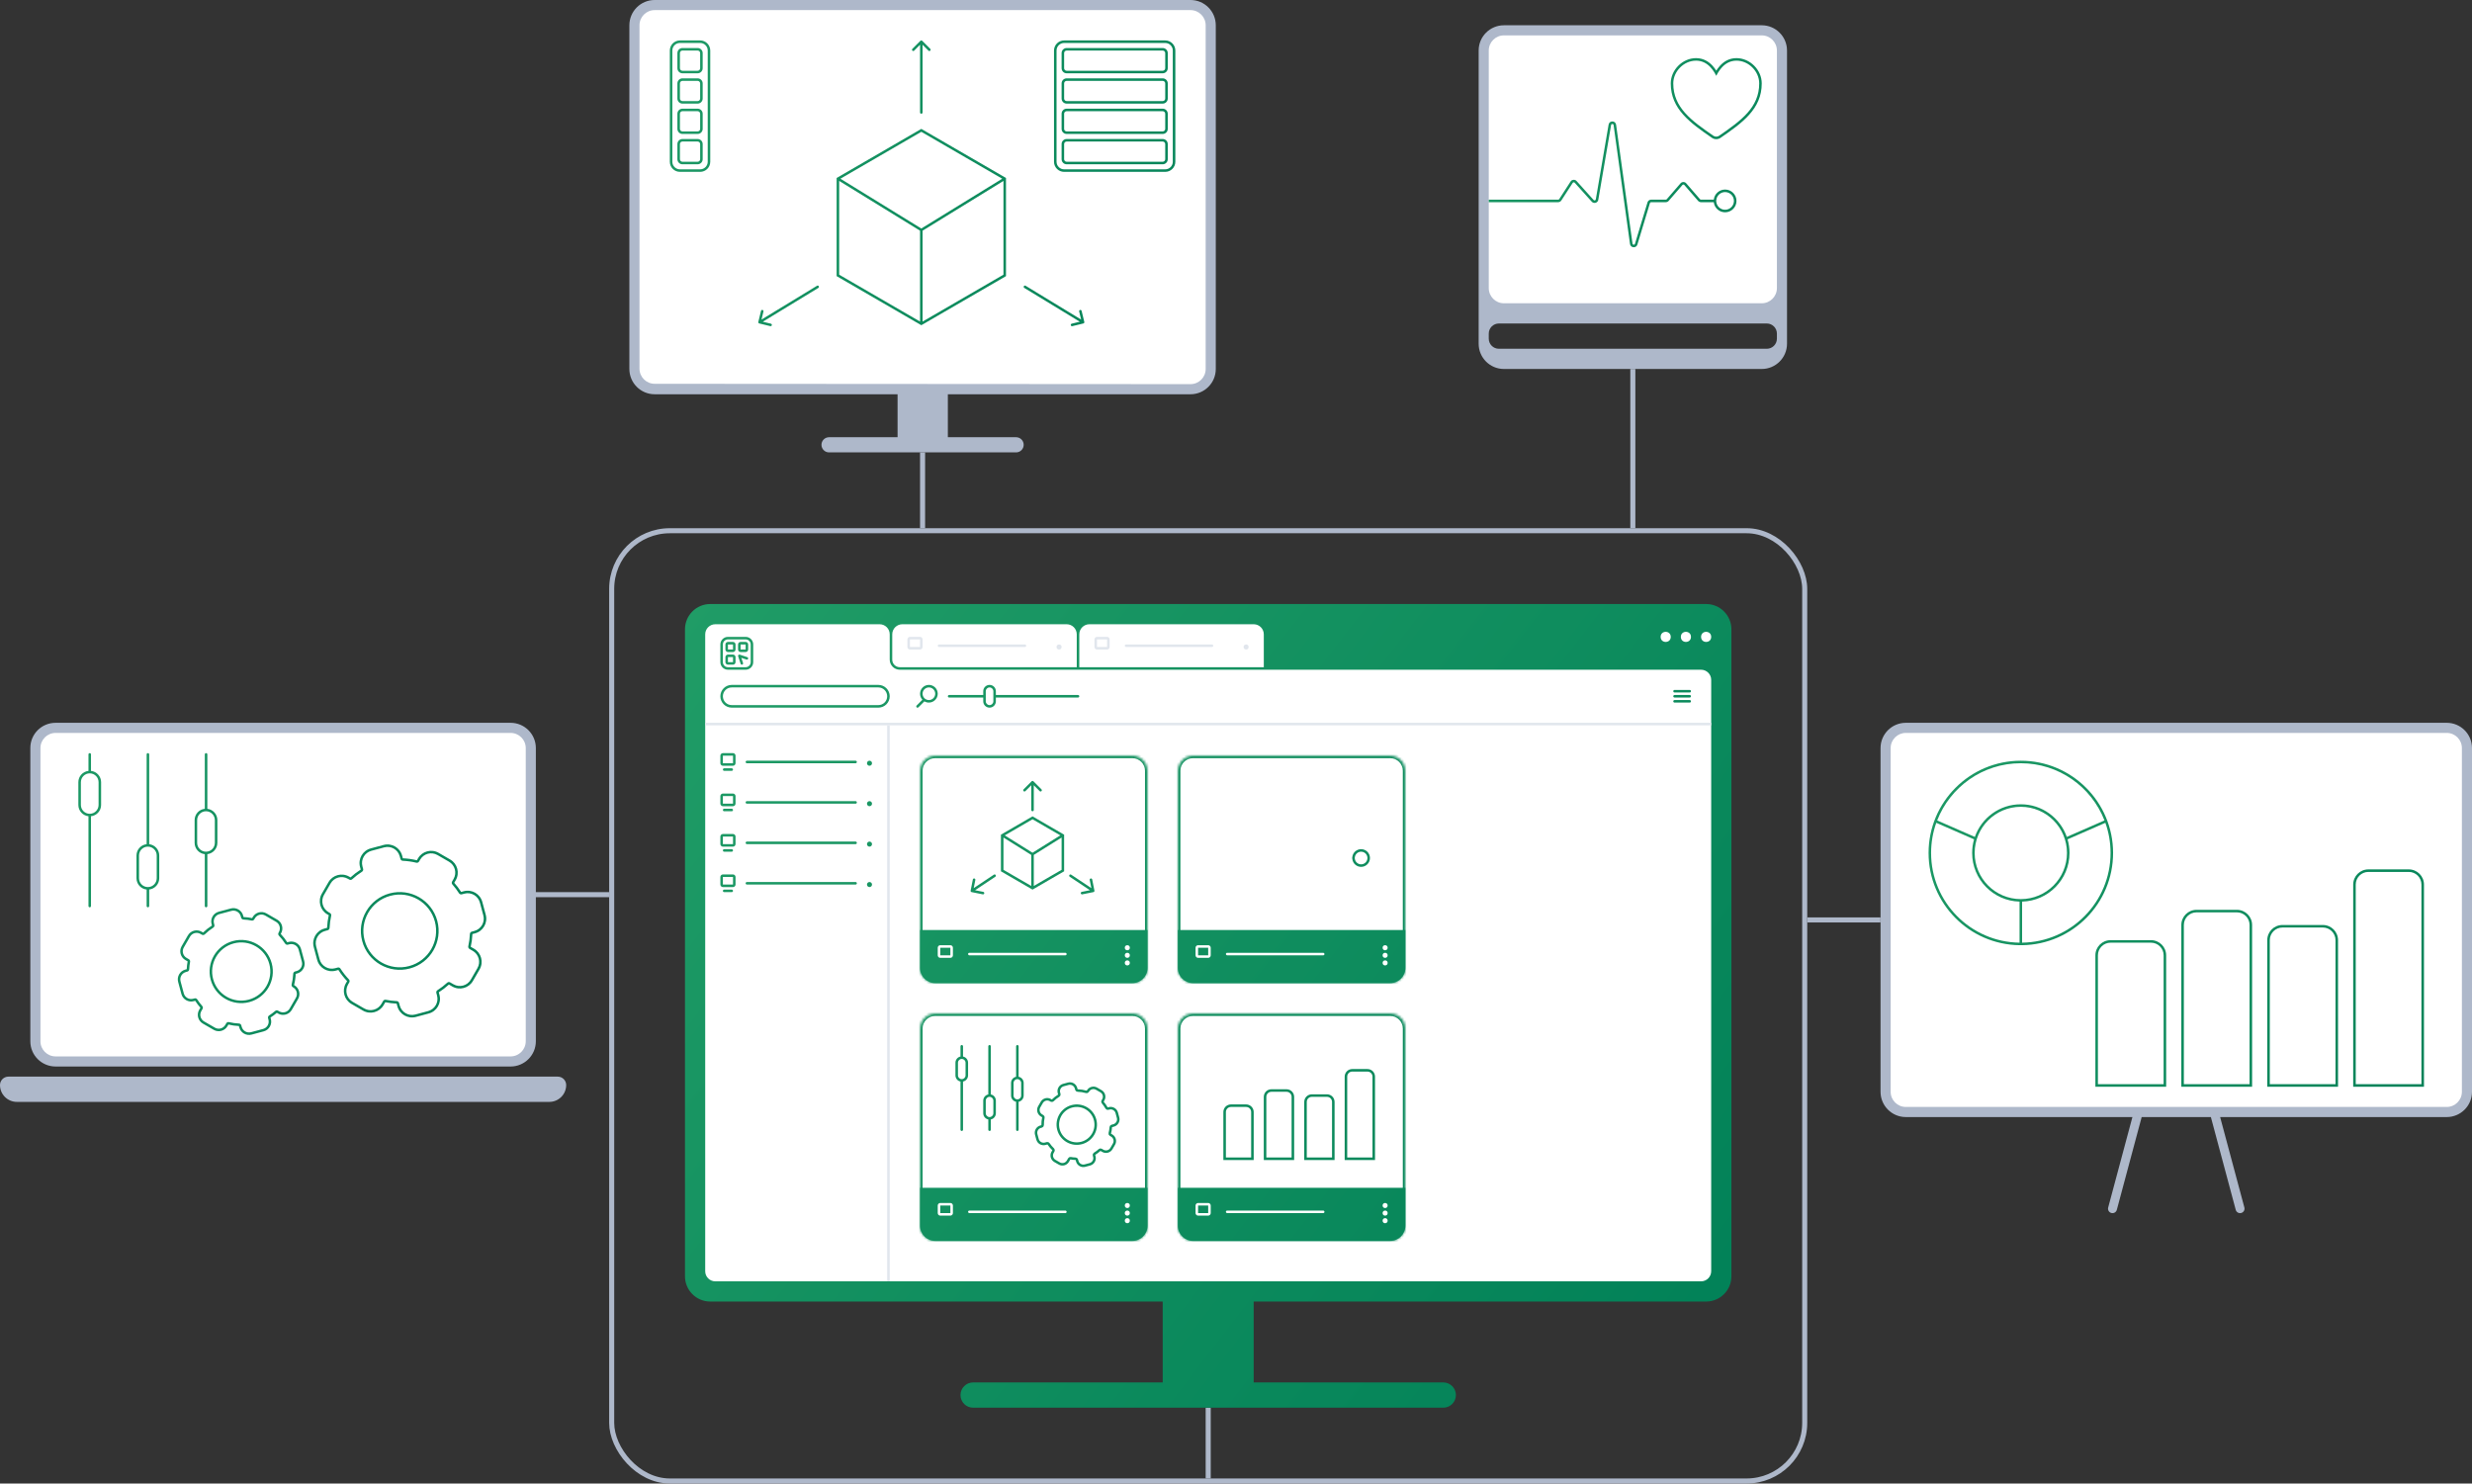
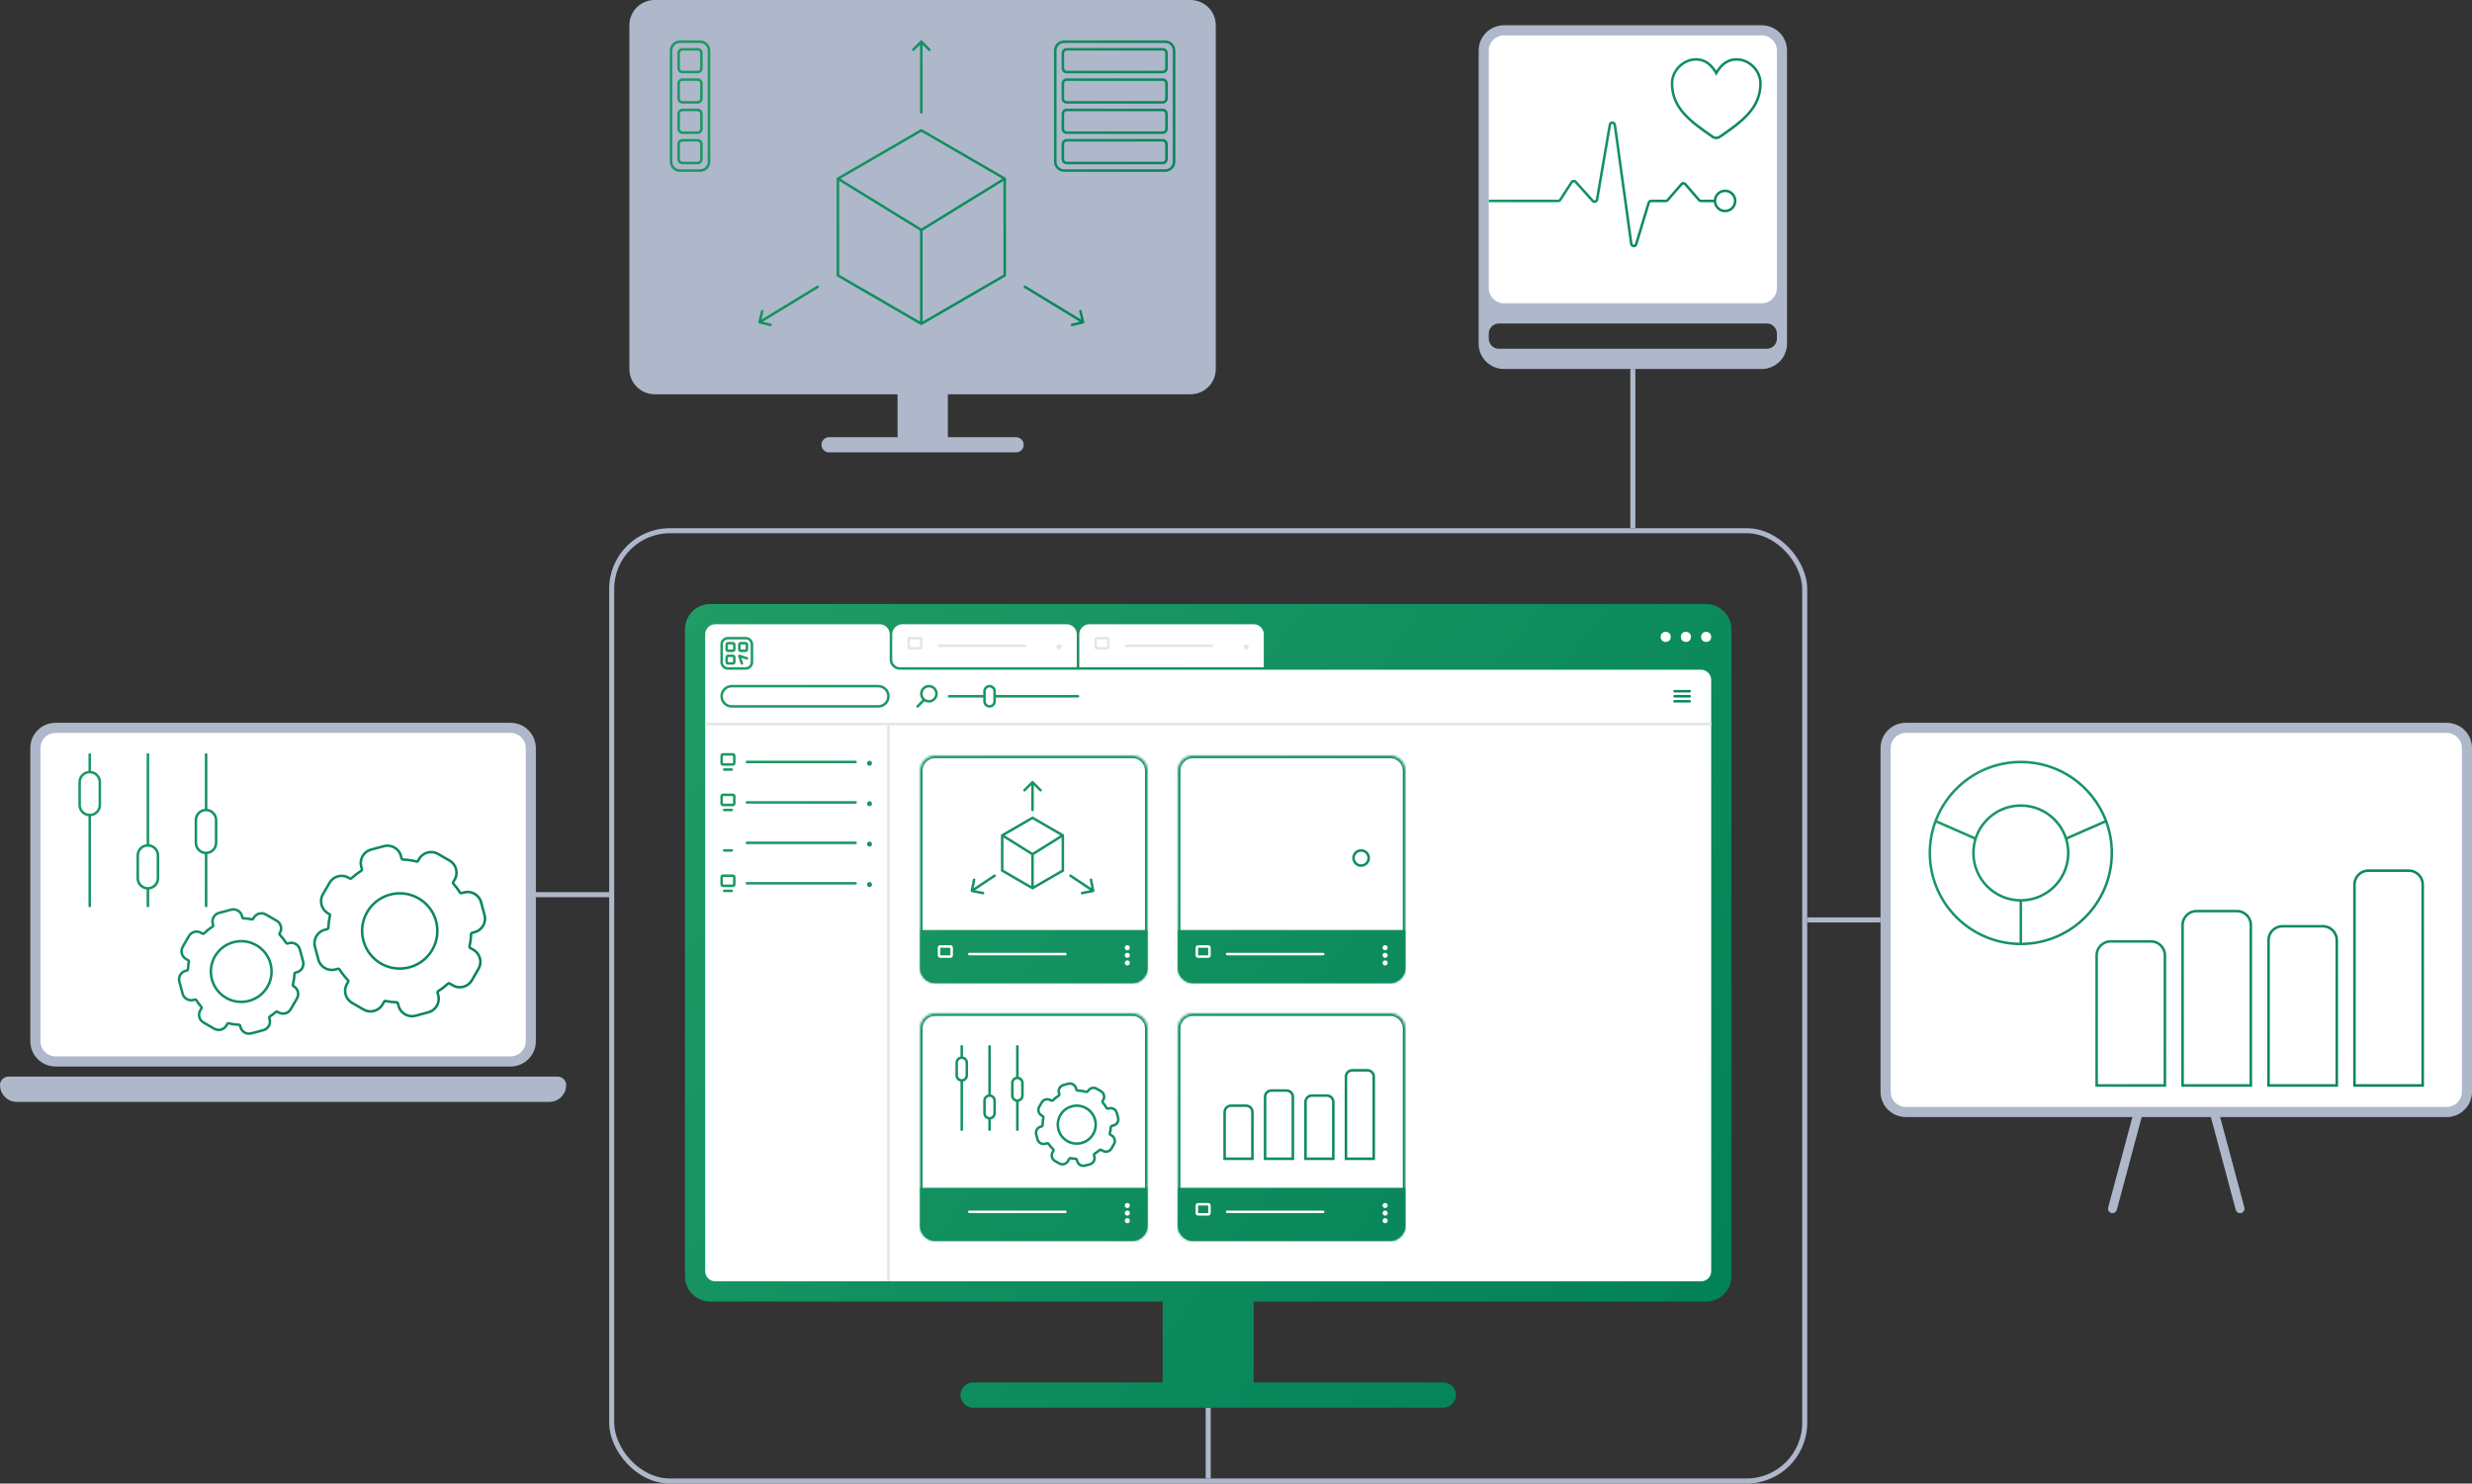
<svg xmlns="http://www.w3.org/2000/svg" width="978" height="587" viewBox="0 0 978 587" fill="none">
  <rect x="0" y="0" width="978" height="587" fill="#333333" stroke="none" />
  <path d="M478 557V585" stroke="#AEB8CA" stroke-width="2" />
  <path d="M271 249C271 243.477 275.477 239 281 239L675 239C680.523 239 685 243.477 685 249V505C685 510.523 680.523 515 675 515H496V547H571C573.761 547 576 549.239 576 552C576 554.761 573.761 557 571 557H385C382.239 557 380 554.761 380 552C380 549.239 382.239 547 385 547H460V515H281C275.477 515 271 510.523 271 505V249Z" fill="url(#paint0_linear_229_721)" />
  <path d="M353 251C353 248.791 354.791 247 357 247H422C424.209 247 426 248.791 426 251V264H356C354.343 264 353 262.657 353 261V251Z" fill="white" />
  <rect x="371" y="255" width="35" height="1" rx="0.5" fill="#E1E6ED" />
  <path d="M364 252.5C364.276 252.5 364.5 252.724 364.5 253V256C364.5 256.276 364.276 256.5 364 256.5H360C359.724 256.5 359.5 256.276 359.5 256V253C359.5 252.724 359.724 252.5 360 252.5H364Z" stroke="#E1E6ED" />
  <circle cx="419" cy="256" r="1" fill="#E1E6ED" />
  <path d="M427 251C427 248.791 428.791 247 431 247H496C498.209 247 500 248.791 500 251V264H427V251Z" fill="white" />
  <rect x="445" y="255" width="35" height="1" rx="0.5" fill="#E1E6ED" />
  <path d="M438 252.5C438.276 252.5 438.5 252.724 438.5 253V256C438.5 256.276 438.276 256.5 438 256.5H434C433.724 256.5 433.5 256.276 433.5 256V253C433.5 252.724 433.724 252.5 434 252.5H438Z" stroke="#E1E6ED" />
  <circle cx="493" cy="256" r="1" fill="#E1E6ED" />
  <path fill-rule="evenodd" clip-rule="evenodd" d="M283 247C280.791 247 279 248.791 279 251V503C279 505.209 280.791 507 283 507H673C675.209 507 677 505.209 677 503V269C677 266.791 675.209 265 673 265H356C353.791 265 352 263.209 352 261V251C352 248.791 350.209 247 348 247H283Z" fill="white" />
  <circle cx="675" cy="252" r="2" fill="white" />
  <circle cx="667" cy="252" r="2" fill="white" />
  <circle cx="659" cy="252" r="2" fill="white" />
  <path d="M279 286.5H677" stroke="#E1E6ED" />
  <path d="M351.5 287L351.5 507" stroke="#E1E6ED" />
  <rect x="242" y="210" width="472" height="376" rx="23" stroke="#AEB8CA" stroke-width="2" />
  <path d="M744 364L715 364" stroke="#AEB8CA" stroke-width="2" />
  <path d="M241 354H210" stroke="#AEB8CA" stroke-width="2" />
  <path d="M646 146L646 209" stroke="#AEB8CA" stroke-width="2" />
-   <path d="M365 179V209" stroke="#AEB8CA" stroke-width="2" />
  <path d="M22 286C16.477 286 12 290.432 12 295.955C12 318.783 12 375.721 12 412.022C12 417.545 16.477 422 22 422H202C207.523 422 212 417.523 212 412V296C212 290.477 207.523 286 202 286L22 286Z" fill="#AEB8CA" />
  <path d="M3.333 426C1.492 426 0 427.492 0 429.333C0 433.015 2.985 436 6.667 436H217.333C221.015 436 224 433.015 224 429.333C224 427.492 222.508 426 220.667 426H3.333Z" fill="#AEB8CA" />
  <path fill-rule="evenodd" clip-rule="evenodd" d="M22 290.001C18.686 290.001 16 292.687 16 296.001L16 412.001C16 415.314 18.686 418.001 22 418.001H202C205.314 418.001 208 415.314 208 412.001V296.001C208 292.687 205.314 290.001 202 290.001L22 290.001Z" fill="white" />
  <path fill-rule="evenodd" clip-rule="evenodd" d="M36 298.5C36 298.224 35.776 298 35.5 298C35.224 298 35 298.224 35 298.5V305.027C32.75 305.276 31 307.184 31 309.5V318.5C31 320.816 32.75 322.724 35 322.973V358.5C35 358.776 35.224 359 35.5 359C35.776 359 36 358.776 36 358.5V322.973C38.25 322.724 40 320.816 40 318.5V309.5C40 307.184 38.25 305.276 36 305.027V298.5ZM32 309.5C32 307.567 33.567 306 35.5 306C37.433 306 39 307.567 39 309.5V318.5C39 320.433 37.433 322 35.5 322C33.567 322 32 320.433 32 318.5V309.5Z" fill="url(#paint1_linear_229_721)" />
  <path fill-rule="evenodd" clip-rule="evenodd" d="M59.018 298.5C59.018 298.224 58.794 298 58.518 298C58.241 298 58.018 298.224 58.018 298.5V334.026C55.759 334.266 54 336.178 54 338.5V347.5C54 349.822 55.759 351.734 58.018 351.974V358.5C58.018 358.776 58.241 359 58.518 359C58.794 359 59.018 358.776 59.018 358.5V351.971C61.259 351.714 63 349.81 63 347.5V338.5C63 336.19 61.259 334.286 59.018 334.029V298.5ZM55 338.5C55 336.567 56.567 335 58.5 335C60.433 335 62 336.567 62 338.5V347.5C62 349.433 60.433 351 58.5 351C56.567 351 55 349.433 55 347.5V338.5Z" fill="url(#paint2_linear_229_721)" />
  <path fill-rule="evenodd" clip-rule="evenodd" d="M81.535 298C81.811 298 82.035 298.224 82.035 298.5V320.031C84.268 320.296 86 322.196 86 324.5V333.5C86 335.804 84.268 337.704 82.035 337.969V358.5C82.035 358.776 81.811 359 81.535 359C81.259 359 81.035 358.776 81.035 358.5V337.976C78.768 337.744 77 335.828 77 333.5V324.5C77 322.172 78.768 320.256 81.035 320.024V298.5C81.035 298.224 81.259 298 81.535 298ZM81.5 321C79.567 321 78 322.567 78 324.5V333.5C78 335.433 79.567 337 81.5 337C83.433 337 85 335.433 85 333.5V324.5C85 322.567 83.433 321 81.5 321Z" fill="url(#paint3_linear_229_721)" />
  <path fill-rule="evenodd" clip-rule="evenodd" d="M173.014 364.375C175.213 372.583 170.342 381.02 162.134 383.219C153.926 385.418 145.49 380.547 143.29 372.339C141.091 364.131 145.962 355.695 154.17 353.495C162.378 351.296 170.815 356.167 173.014 364.375ZM172.048 364.634C174.104 372.308 169.55 380.197 161.876 382.253C154.201 384.309 146.313 379.755 144.256 372.081C142.2 364.406 146.754 356.518 154.429 354.461C162.103 352.405 169.992 356.959 172.048 364.634Z" fill="url(#paint4_linear_229_721)" />
  <path fill-rule="evenodd" clip-rule="evenodd" d="M129.512 361.807C126.643 360.15 125.659 356.48 127.316 353.61L129.948 349.052C131.605 346.183 135.274 345.199 138.144 346.856L138.681 347.166C139.92 346.026 141.266 344.989 142.709 344.072L142.432 343.037C141.574 339.836 143.473 336.546 146.674 335.688L151.758 334.326C154.959 333.468 158.249 335.368 159.107 338.569L159.384 339.604C161.272 339.684 163.131 339.951 164.936 340.391L165.364 339.65C167.021 336.781 170.69 335.797 173.56 337.454L178.118 340.086C180.988 341.743 181.971 345.412 180.314 348.282L179.722 349.307C180.714 350.428 181.623 351.633 182.437 352.914L183.472 352.637C186.673 351.779 189.963 353.678 190.821 356.879L192.183 361.963C193.041 365.164 191.141 368.454 187.94 369.311L186.905 369.589C186.833 371.297 186.607 372.981 186.239 374.624L187.553 375.382C190.423 377.039 191.406 380.709 189.749 383.579L187.118 388.137C185.461 391.006 181.791 391.99 178.921 390.333L177.599 389.57C176.367 390.701 175.029 391.731 173.596 392.642L173.873 393.677C174.731 396.878 172.831 400.168 169.63 401.026L164.546 402.388C161.346 403.246 158.056 401.346 157.198 398.145L156.921 397.11C155.404 397.046 153.906 396.861 152.439 396.563L151.788 397.691C150.131 400.561 146.462 401.544 143.592 399.887L139.034 397.256C136.164 395.599 135.181 391.929 136.838 389.059L137.325 388.216C136.041 386.872 134.88 385.395 133.867 383.8L132.832 384.078C129.631 384.935 126.341 383.036 125.483 379.835L124.121 374.751C123.263 371.551 125.163 368.26 128.364 367.403L129.399 367.125C129.471 365.428 129.694 363.754 130.058 362.121L129.512 361.807ZM143.675 343.813C143.788 344.235 143.614 344.681 143.245 344.916C141.853 345.801 140.554 346.802 139.358 347.902C139.037 348.198 138.56 348.251 138.181 348.032L137.644 347.722C135.253 346.341 132.195 347.161 130.814 349.552L128.182 354.11C126.802 356.502 127.621 359.56 130.012 360.94L130.558 361.255C130.936 361.474 131.129 361.913 131.034 362.339C130.683 363.915 130.467 365.53 130.398 367.168C130.379 367.604 130.079 367.978 129.658 368.091L128.622 368.369C125.955 369.083 124.372 371.825 125.087 374.492L126.449 379.576C127.164 382.244 129.905 383.827 132.573 383.112L133.608 382.834C134.03 382.721 134.476 382.895 134.711 383.264C135.689 384.803 136.809 386.228 138.048 387.525C138.355 387.846 138.413 388.331 138.191 388.716L137.704 389.559C136.323 391.951 137.142 395.009 139.534 396.39L144.092 399.021C146.483 400.402 149.541 399.583 150.922 397.191L151.573 396.063C151.788 395.69 152.217 395.497 152.639 395.583C154.054 395.871 155.5 396.049 156.963 396.111C157.4 396.13 157.773 396.43 157.887 396.852L158.164 397.887C158.879 400.554 161.62 402.137 164.288 401.422L169.371 400.06C172.039 399.345 173.622 396.604 172.907 393.936L172.63 392.901C172.517 392.479 172.69 392.033 173.059 391.798C174.443 390.919 175.734 389.925 176.923 388.833C177.245 388.537 177.721 388.485 178.099 388.703L179.421 389.467C181.813 390.848 184.871 390.028 186.252 387.637L188.883 383.079C190.264 380.687 189.444 377.629 187.053 376.249L185.739 375.49C185.36 375.271 185.168 374.832 185.263 374.405C185.618 372.82 185.836 371.195 185.906 369.546C185.925 369.11 186.224 368.736 186.646 368.623L187.681 368.346C190.349 367.631 191.932 364.889 191.217 362.222L189.855 357.138C189.14 354.471 186.398 352.888 183.731 353.602L182.696 353.88C182.274 353.993 181.828 353.819 181.593 353.45C180.808 352.214 179.93 351.052 178.973 349.97C178.688 349.648 178.641 349.179 178.856 348.807L179.448 347.782C180.829 345.391 180.01 342.333 177.618 340.952L173.06 338.32C170.669 336.94 167.611 337.759 166.23 340.15L165.802 340.891C165.58 341.276 165.131 341.468 164.7 341.363C162.957 340.938 161.163 340.681 159.341 340.603C158.905 340.584 158.531 340.285 158.418 339.863L158.141 338.828C157.426 336.16 154.684 334.577 152.017 335.292L146.933 336.654C144.266 337.369 142.683 340.111 143.398 342.778L143.675 343.813Z" fill="url(#paint5_linear_229_721)" />
  <path fill-rule="evenodd" clip-rule="evenodd" d="M98.673 396.5C105.346 394.712 109.306 387.853 107.518 381.18C105.73 374.507 98.871 370.547 92.198 372.335C85.525 374.123 81.565 380.982 83.353 387.655C85.141 394.328 92 398.288 98.673 396.5ZM98.414 395.534C104.553 393.889 108.197 387.579 106.552 381.439C104.907 375.299 98.596 371.656 92.457 373.301C86.317 374.946 82.674 381.257 84.319 387.396C85.964 393.536 92.274 397.179 98.414 395.534Z" fill="url(#paint6_linear_229_721)" />
  <path fill-rule="evenodd" clip-rule="evenodd" d="M111.18 369.352L111.072 369.54C112.028 370.544 112.893 371.646 113.649 372.835L114.213 372.684C116.347 372.112 118.541 373.379 119.112 375.513L120.393 380.291C120.965 382.425 119.698 384.619 117.564 385.19L117 385.341C116.936 386.847 116.714 388.328 116.346 389.763L116.465 389.832C118.379 390.936 119.034 393.383 117.93 395.296L115.456 399.58C114.351 401.493 111.905 402.149 109.992 401.044L109.521 400.772C108.738 401.448 107.902 402.07 107.018 402.632L107.169 403.196C107.74 405.33 106.474 407.523 104.34 408.095L99.561 409.376C97.428 409.947 95.234 408.681 94.662 406.547L94.511 405.983C93.103 405.923 91.717 405.724 90.369 405.398L90.005 406.029C88.9 407.942 86.454 408.598 84.541 407.493L80.256 405.02C78.343 403.915 77.688 401.469 78.792 399.555L79.273 398.723C78.523 397.877 77.836 396.968 77.222 396L76.657 396.152C74.523 396.723 72.329 395.457 71.758 393.323L70.477 388.544C69.905 386.41 71.172 384.217 73.306 383.645L73.871 383.494C73.915 382.447 74.036 381.413 74.229 380.397L73.315 379.869C71.402 378.764 70.746 376.318 71.851 374.405L74.324 370.12C75.429 368.207 77.875 367.552 79.788 368.656L80.351 368.981C81.41 367.945 82.581 367.012 83.853 366.204L83.701 365.639C83.129 363.505 84.396 361.312 86.53 360.74L91.308 359.46C93.442 358.888 95.636 360.154 96.207 362.288L96.359 362.853C97.504 362.902 98.635 363.042 99.743 363.268L99.968 362.879C101.072 360.965 103.518 360.31 105.432 361.414L109.716 363.888C111.629 364.993 112.285 367.439 111.18 369.352ZM84.819 365.945C84.932 366.367 84.758 366.814 84.389 367.048C83.177 367.818 82.06 368.708 81.051 369.696C80.73 370.01 80.24 370.072 79.851 369.847L79.288 369.522C77.854 368.694 76.019 369.185 75.19 370.62L72.717 374.905C71.888 376.34 72.38 378.175 73.815 379.003L74.729 379.531C75.098 379.744 75.291 380.166 75.212 380.584C75.027 381.552 74.912 382.539 74.87 383.536C74.851 383.973 74.551 384.347 74.129 384.46L73.564 384.611C71.964 385.04 71.014 386.685 71.443 388.286L72.724 393.064C73.152 394.665 74.797 395.614 76.398 395.186L76.963 395.034C77.385 394.921 77.831 395.095 78.066 395.464C78.652 396.386 79.306 397.253 80.021 398.059C80.307 398.381 80.354 398.85 80.139 399.223L79.658 400.055C78.83 401.49 79.321 403.325 80.756 404.154L85.041 406.627C86.476 407.456 88.31 406.964 89.139 405.529L89.503 404.898C89.725 404.514 90.174 404.321 90.605 404.426C91.89 404.737 93.212 404.926 94.554 404.984C94.99 405.002 95.364 405.302 95.477 405.724L95.628 406.288C96.057 407.889 97.702 408.838 99.303 408.41L104.081 407.129C105.682 406.7 106.632 405.055 106.203 403.455L106.052 402.891C105.939 402.469 106.112 402.022 106.481 401.788C107.324 401.252 108.121 400.659 108.867 400.015C109.19 399.737 109.652 399.694 110.021 399.906L110.492 400.178C111.927 401.007 113.761 400.515 114.59 399.08L117.063 394.796C117.892 393.361 117.4 391.526 115.965 390.698L115.846 390.629C115.457 390.404 115.266 389.949 115.377 389.514C115.728 388.146 115.94 386.734 116.001 385.299C116.02 384.862 116.32 384.489 116.742 384.376L117.306 384.224C118.906 383.796 119.856 382.151 119.427 380.55L118.146 375.771C117.718 374.171 116.073 373.221 114.472 373.65L113.908 373.801C113.486 373.914 113.04 373.74 112.805 373.372C112.085 372.238 111.26 371.187 110.348 370.23C110.042 369.909 109.984 369.425 110.206 369.04L110.314 368.852C111.143 367.417 110.651 365.583 109.216 364.754L104.932 362.28C103.497 361.452 101.662 361.944 100.833 363.379L100.609 363.768C100.393 364.141 99.964 364.334 99.542 364.248C98.486 364.032 97.408 363.898 96.316 363.852C95.88 363.833 95.506 363.534 95.393 363.112L95.242 362.547C94.813 360.947 93.168 359.997 91.567 360.426L86.788 361.706C85.188 362.135 84.238 363.78 84.667 365.381L84.819 365.945Z" fill="url(#paint7_linear_229_721)" />
  <path d="M744 296C744 290.477 748.477 286 754 286L968 286C973.523 286 978 290.477 978 296V432C978 437.523 973.523 442 968 442H878.354L887.944 477.79C888.197 478.734 887.636 479.704 886.693 479.957C885.749 480.21 884.778 479.65 884.526 478.706L874.756 442.246C874.734 442.164 874.718 442.082 874.708 442H847.296C847.286 442.082 847.27 442.164 847.248 442.245L837.479 478.706C837.226 479.649 836.256 480.21 835.312 479.957C834.368 479.704 833.808 478.734 834.061 477.79L843.651 442H754C748.477 442 744 437.523 744 432V296Z" fill="#AEB8CA" />
  <path fill-rule="evenodd" clip-rule="evenodd" d="M754 290C750.686 290 748 292.69 748 296.003C748 342.884 748 385.116 748 431.997C748 435.311 750.686 438 754 438H968C971.314 438 974 435.317 974 432.003C974 387.973 974 340.027 974 295.997C974 292.684 971.314 290 968 290C896.667 290 825.333 290 754 290Z" fill="white" />
  <path fill-rule="evenodd" clip-rule="evenodd" d="M836 337.5C836 357.491 819.928 373.729 800 373.997V374H799V373.997C779.072 373.729 763 357.492 763 337.5C763 317.342 779.342 301 799.5 301C819.658 301 836 317.342 836 337.5ZM799 356.753V372.997C779.624 372.729 764 356.939 764 337.5C764 333.315 764.724 329.298 766.054 325.57L781.005 332.11C780.507 333.821 780.24 335.629 780.24 337.5C780.24 347.97 788.594 356.488 799 356.753ZM799.5 302C784.433 302 771.558 311.387 766.404 324.631L781.311 331.153C783.934 323.634 791.087 318.24 799.5 318.24C807.913 318.24 815.066 323.634 817.689 331.153L832.596 324.631C827.442 311.387 814.567 302 799.5 302ZM818.76 337.5C818.76 335.629 818.493 333.821 817.995 332.11L832.946 325.57C834.276 329.298 835 333.315 835 337.5C835 356.939 819.376 372.729 800 372.997V356.753C810.406 356.488 818.76 347.97 818.76 337.5ZM799.5 355.76C789.415 355.76 781.24 347.585 781.24 337.5C781.24 327.415 789.415 319.24 799.5 319.24C809.585 319.24 817.76 327.415 817.76 337.5C817.76 347.585 809.585 355.76 799.5 355.76Z" fill="url(#paint8_linear_229_721)" />
  <path fill-rule="evenodd" clip-rule="evenodd" d="M937 344C933.686 344 931 346.686 931 350V430H959V350C959 346.686 956.314 344 953 344H937ZM953 345H937C934.239 345 932 347.239 932 350V429H958V350C958 347.239 955.761 345 953 345Z" fill="url(#paint9_linear_229_721)" />
  <path fill-rule="evenodd" clip-rule="evenodd" d="M903 366C899.686 366 897 368.686 897 372V430H925V372C925 368.686 922.314 366 919 366H903ZM919 367H903C900.239 367 898 369.239 898 372V429H924V372C924 369.239 921.761 367 919 367Z" fill="url(#paint10_linear_229_721)" />
  <path fill-rule="evenodd" clip-rule="evenodd" d="M869 360C865.686 360 863 362.686 863 366V430H891V366C891 362.686 888.314 360 885 360H869ZM885 361H869C866.239 361 864 363.239 864 366V429H890V366C890 363.239 887.761 361 885 361Z" fill="url(#paint11_linear_229_721)" />
  <path fill-rule="evenodd" clip-rule="evenodd" d="M835 372C831.686 372 829 374.686 829 378V430H857V378C857 374.686 854.314 372 851 372H835ZM851 373H835C832.239 373 830 375.239 830 378V429H856V378C856 375.239 853.761 373 851 373Z" fill="url(#paint12_linear_229_721)" />
  <path d="M249 10C249 4.477 253.477 0 259 0H471C476.523 0 481 4.477 481 10V146C481 151.523 476.523 156 471 156H375V173H402C403.657 173 405 174.343 405 176C405 177.657 403.657 179 402 179H328C326.343 179 325 177.657 325 176C325 174.343 326.343 173 328 173H355.105V156H259C253.477 156 249 151.523 249 146V10Z" fill="#AEB8CA" />
-   <path fill-rule="evenodd" clip-rule="evenodd" d="M259 4C255.686 4 253 6.687 253 10.001L253 145.859C253 149.172 255.684 151.857 258.996 151.859L470.996 151.996C474.311 151.998 477 149.311 477 145.996V10C477 6.686 474.314 4 471 4L259 4Z" fill="white" />
  <path d="M364.5 45C364.224 45 364 44.776 364 44.5V17.707L361.672 20.035C361.476 20.231 361.16 20.231 360.965 20.035C360.769 19.84 360.769 19.524 360.965 19.328L364.147 16.146C364.342 15.951 364.658 15.951 364.854 16.146L368.036 19.328C368.231 19.524 368.231 19.84 368.036 20.035C367.84 20.231 367.524 20.231 367.329 20.035L365 17.707V44.5C365 44.776 364.776 45 364.5 45Z" fill="url(#paint13_linear_229_721)" />
  <path d="M405.073 113.24C405.217 113.004 405.524 112.929 405.76 113.073L427.729 126.445L426.951 123.246C426.885 122.977 427.05 122.707 427.318 122.642C427.587 122.576 427.857 122.741 427.922 123.009L428.986 127.382C429.051 127.65 428.887 127.921 428.618 127.986L424.246 129.049C423.977 129.115 423.707 128.95 423.642 128.682C423.577 128.413 423.741 128.143 424.009 128.078L427.209 127.299L405.24 113.927C405.004 113.784 404.929 113.476 405.073 113.24Z" fill="url(#paint14_linear_229_721)" />
  <path d="M323.927 113.24C323.784 113.004 323.476 112.929 323.24 113.073L301.271 126.445L302.05 123.246C302.115 122.977 301.95 122.707 301.682 122.642C301.414 122.576 301.143 122.741 301.078 123.009L300.014 127.382C299.949 127.65 300.114 127.921 300.382 127.986L304.754 129.049C305.023 129.115 305.293 128.95 305.358 128.682C305.424 128.413 305.259 128.143 304.991 128.078L301.791 127.299L323.76 113.927C323.996 113.784 324.071 113.476 323.927 113.24Z" fill="url(#paint15_linear_229_721)" />
  <path fill-rule="evenodd" clip-rule="evenodd" d="M364.5 51L398 70.42V109.261L364.5 128.681L331 109.261V70.42L364.5 51ZM332.488 70.713L364.5 52.156L396.512 70.713L364.5 90.413L332.488 70.713ZM332.003 70.995L332 70.996V71L332.003 70.995ZM332 71.587V108.685L364 127.235V91.279L332 71.587ZM365 127.236L397 108.685V71.587L365 91.279V127.236ZM397 71V70.996L396.996 70.994L397 71Z" fill="url(#paint16_linear_229_721)" />
  <path fill-rule="evenodd" clip-rule="evenodd" d="M268 21C268 19.895 268.895 19 270 19H276C277.105 19 278 19.895 278 21V27C278 28.105 277.105 29 276 29H270C268.895 29 268 28.105 268 27V21ZM270 20H276C276.552 20 277 20.448 277 21V27C277 27.552 276.552 28 276 28H270C269.448 28 269 27.552 269 27V21C269 20.448 269.448 20 270 20Z" fill="url(#paint17_linear_229_721)" />
  <path fill-rule="evenodd" clip-rule="evenodd" d="M268 45C268 43.895 268.895 43 270 43H276C277.105 43 278 43.895 278 45V51C278 52.105 277.105 53 276 53H270C268.895 53 268 52.105 268 51V45ZM270 44H276C276.552 44 277 44.448 277 45V51C277 51.552 276.552 52 276 52H270C269.448 52 269 51.552 269 51V45C269 44.448 269.448 44 270 44Z" fill="url(#paint18_linear_229_721)" />
  <path fill-rule="evenodd" clip-rule="evenodd" d="M270 31C268.895 31 268 31.895 268 33V39C268 40.105 268.895 41 270 41H276C277.105 41 278 40.105 278 39V33C278 31.895 277.105 31 276 31H270ZM276 32H270C269.448 32 269 32.448 269 33V39C269 39.552 269.448 40 270 40H276C276.552 40 277 39.552 277 39V33C277 32.448 276.552 32 276 32Z" fill="url(#paint19_linear_229_721)" />
  <path fill-rule="evenodd" clip-rule="evenodd" d="M268 57C268 55.895 268.895 55 270 55H276C277.105 55 278 55.895 278 57V63C278 64.105 277.105 65 276 65H270C268.895 65 268 64.105 268 63V57ZM270 56H276C276.552 56 277 56.448 277 57V63C277 63.552 276.552 64 276 64H270C269.448 64 269 63.552 269 63V57C269 56.448 269.448 56 270 56Z" fill="url(#paint20_linear_229_721)" />
  <path fill-rule="evenodd" clip-rule="evenodd" d="M265 20C265 17.791 266.791 16 269 16H277C279.209 16 281 17.791 281 20V64C281 66.209 279.209 68 277 68H269C266.791 68 265 66.209 265 64V20ZM269 17H277C278.657 17 280 18.343 280 20V64C280 65.657 278.657 67 277 67H269C267.343 67 266 65.657 266 64V20C266 18.343 267.343 17 269 17Z" fill="url(#paint21_linear_229_721)" />
  <path fill-rule="evenodd" clip-rule="evenodd" d="M422 19C420.895 19 420 19.895 420 21V27C420 28.105 420.895 29 422 29H460C461.105 29 462 28.105 462 27V21C462 19.895 461.105 19 460 19H422ZM460 20H422C421.448 20 421 20.448 421 21V27C421 27.552 421.448 28 422 28H460C460.552 28 461 27.552 461 27V21C461 20.448 460.552 20 460 20Z" fill="url(#paint22_linear_229_721)" />
  <path fill-rule="evenodd" clip-rule="evenodd" d="M420 45C420 43.895 420.895 43 422 43H460C461.105 43 462 43.895 462 45V51C462 52.105 461.105 53 460 53H422C420.895 53 420 52.105 420 51V45ZM422 44H460C460.552 44 461 44.448 461 45V51C461 51.552 460.552 52 460 52H422C421.448 52 421 51.552 421 51V45C421 44.448 421.448 44 422 44Z" fill="url(#paint23_linear_229_721)" />
  <path fill-rule="evenodd" clip-rule="evenodd" d="M422 31C420.895 31 420 31.895 420 33V39C420 40.105 420.895 41 422 41H460C461.105 41 462 40.105 462 39V33C462 31.895 461.105 31 460 31H422ZM460 32H422C421.448 32 421 32.448 421 33V39C421 39.552 421.448 40 422 40H460C460.552 40 461 39.552 461 39V33C461 32.448 460.552 32 460 32Z" fill="url(#paint24_linear_229_721)" />
  <path fill-rule="evenodd" clip-rule="evenodd" d="M420 57C420 55.895 420.895 55 422 55H460C461.105 55 462 55.895 462 57V63C462 64.105 461.105 65 460 65H422C420.895 65 420 64.105 420 63V57ZM422 56H460C460.552 56 461 56.448 461 57V63C461 63.552 460.552 64 460 64H422C421.448 64 421 63.552 421 63V57C421 56.448 421.448 56 422 56Z" fill="url(#paint25_linear_229_721)" />
  <path fill-rule="evenodd" clip-rule="evenodd" d="M421 16C418.791 16 417 17.791 417 20V64C417 66.209 418.791 68 421 68H461C463.209 68 465 66.209 465 64V20C465 17.791 463.209 16 461 16H421ZM461 17H421C419.343 17 418 18.343 418 20V64C418 65.657 419.343 67 421 67H461C462.657 67 464 65.657 464 64V20C464 18.343 462.657 17 461 17Z" fill="url(#paint26_linear_229_721)" />
  <path fill-rule="evenodd" clip-rule="evenodd" d="M595 10C589.477 10 585 14.477 585 20V136C585 141.523 589.477 146 595 146H697C702.523 146 707 141.523 707 136V20C707 14.477 702.523 10 697 10L595 10ZM593 128C590.791 128 589 129.791 589 132V134C589 136.209 590.791 138 593 138H699C701.209 138 703 136.209 703 134V132C703 129.791 701.209 128 699 128H593Z" fill="#AEB8CA" />
  <path fill-rule="evenodd" clip-rule="evenodd" d="M595 14C591.686 14 589 16.689 589 20.002C589 52.335 589 81.665 589 113.998C589 117.312 591.686 120 595 120H697C700.314 120 703 117.315 703 114.001C703 83.505 703 50.495 703 19.999C703 16.686 700.314 14 697 14C663 14 629 14 595 14Z" fill="white" />
  <path fill-rule="evenodd" clip-rule="evenodd" d="M676.639 26.512C677.221 27.119 677.726 27.795 678.163 28.491C678.189 28.533 678.215 28.575 678.241 28.616C678.306 28.723 678.37 28.829 678.432 28.936C678.432 28.936 678.432 28.936 678.432 28.936C678.638 29.29 678.827 29.647 679 30C679.179 29.649 679.372 29.294 679.58 28.941C679.58 28.941 679.58 28.941 679.58 28.941C679.646 28.828 679.714 28.716 679.784 28.605C679.806 28.568 679.829 28.531 679.853 28.495C680.271 27.835 680.746 27.193 681.289 26.611C682.689 25.108 684.537 24 687 24C691.825 24 696 28.242 696 33C696 42.556 688.825 47.717 680.137 53.715C679.453 54.187 678.547 54.187 677.863 53.715C669.175 47.717 662 42.556 662 33C662 28.242 666.175 24 671 24C673.409 24 675.246 25.059 676.639 26.512ZM679.621 27.064C679.403 27.359 679.2 27.658 679.009 27.959C678.82 27.657 678.617 27.358 678.4 27.063C678.128 26.693 677.834 26.332 677.516 25.987C675.969 24.307 673.852 23.001 671.002 23C671.001 23 671.001 23 671 23C665.618 23 661 27.694 661 33C661 43.163 668.705 48.608 677.295 54.538C678.32 55.246 679.68 55.246 680.705 54.538C689.295 48.608 697 43.163 697 33C697 27.694 692.382 23 687 23C686.998 23 686.996 23 686.994 23C684.061 23.002 681.925 24.387 680.373 26.134C680.105 26.435 679.855 26.746 679.621 27.064ZM678.027 80C678.276 82.25 680.184 84 682.5 84C684.985 84 687 81.985 687 79.5C687 77.015 684.985 75 682.5 75C680.184 75 678.276 76.75 678.027 79H672.957C672.812 79 672.674 78.937 672.579 78.828L667.134 72.544C666.535 71.854 665.465 71.854 664.866 72.544L659.421 78.828C659.421 78.828 659.421 78.827 659.421 78.828C659.326 78.937 659.188 79 659.043 79L653.242 79C652.664 79 652.145 79.332 651.896 79.838C651.861 79.911 651.83 79.987 651.807 80.066L646.845 96.479C646.689 96.993 645.944 96.934 645.871 96.403L639.38 49.346C639.146 47.647 636.705 47.607 636.416 49.298L631.355 78.881C631.355 78.881 631.355 78.881 631.355 78.881C631.285 79.293 630.77 79.442 630.491 79.131L623.745 71.636C623.167 70.994 622.194 70.985 621.6 71.548C621.515 71.629 621.438 71.721 621.371 71.825L616.876 78.772C616.784 78.914 616.626 79 616.456 79H589V80H616.456C616.965 80 617.439 79.742 617.715 79.315L622.21 72.368C622.389 72.092 622.782 72.06 623.002 72.305L629.747 79.8C630.586 80.732 632.13 80.285 632.341 79.05L637.401 49.466C637.449 49.184 637.677 49.047 637.902 49.05C638.127 49.054 638.35 49.199 638.389 49.482L644.88 96.539C645.1 98.134 647.336 98.309 647.802 96.768L652.764 80.355C652.764 80.355 652.764 80.355 652.764 80.355C652.828 80.144 653.022 80 653.242 80L659.043 80C659.478 80 659.892 79.811 660.177 79.482L665.622 73.199C665.622 73.199 665.622 73.199 665.622 73.199C665.822 72.969 666.178 72.969 666.378 73.199L671.823 79.482C672.108 79.811 672.522 80 672.957 80H678.027ZM678.978 79.5L679.021 79.89C679.215 81.639 680.699 83 682.5 83C684.433 83 686 81.433 686 79.5C686 77.567 684.433 76 682.5 76C680.699 76 679.215 77.361 679.021 79.11L678.978 79.5Z" fill="url(#paint27_linear_229_721)" />
  <path fill-rule="evenodd" clip-rule="evenodd" d="M288 254C287.448 254 287 254.448 287 255V257C287 257.552 287.448 258 288 258H290C290.552 258 291 257.552 291 257V255C291 254.448 290.552 254 290 254H288ZM290 255H288V257H290V255Z" fill="url(#paint28_linear_229_721)" />
  <path fill-rule="evenodd" clip-rule="evenodd" d="M288 259C287.448 259 287 259.448 287 260V262C287 262.552 287.448 263 288 263H290C290.552 263 291 262.552 291 262V260C291 259.448 290.552 259 290 259H288ZM290 260H288V262H290V260Z" fill="url(#paint29_linear_229_721)" />
  <path d="M292.146 259.146C292.28 259.013 292.478 258.966 292.658 259.026L295.658 260.026C295.92 260.113 296.062 260.396 295.974 260.658C295.887 260.92 295.604 261.062 295.342 260.974L293.291 260.291L293.974 262.342C294.062 262.604 293.92 262.887 293.658 262.974C293.396 263.062 293.113 262.92 293.026 262.658L292.026 259.658C291.966 259.478 292.013 259.28 292.146 259.146Z" fill="url(#paint30_linear_229_721)" />
  <path fill-rule="evenodd" clip-rule="evenodd" d="M293 254C292.448 254 292 254.448 292 255V257C292 257.552 292.448 258 293 258H295C295.552 258 296 257.552 296 257V255C296 254.448 295.552 254 295 254H293ZM295 255H293V257H295V255Z" fill="url(#paint31_linear_229_721)" />
  <path fill-rule="evenodd" clip-rule="evenodd" d="M288 252C286.343 252 285 253.343 285 255V262C285 263.657 286.343 265 288 265H295C296.657 265 298 263.657 298 262V255C298 253.343 296.657 252 295 252H288ZM295 253H288C286.895 253 286 253.895 286 255V262C286 263.105 286.895 264 288 264H295C296.105 264 297 263.105 297 262V255C297 253.895 296.105 253 295 253Z" fill="url(#paint32_linear_229_721)" />
  <path fill-rule="evenodd" clip-rule="evenodd" d="M289.5 271C287.015 271 285 273.015 285 275.5C285 277.985 287.015 280 289.5 280H347.5C349.985 280 352 277.985 352 275.5C352 273.015 349.985 271 347.5 271H289.5ZM347.5 272H289.5C287.567 272 286 273.567 286 275.5C286 277.433 287.567 279 289.5 279H347.5C349.433 279 351 277.433 351 275.5C351 273.567 349.433 272 347.5 272Z" fill="url(#paint33_linear_229_721)" />
  <path fill-rule="evenodd" clip-rule="evenodd" d="M375 275.5C375 275.224 375.224 275 375.5 275H389V273.5C389 272.119 390.119 271 391.5 271C392.881 271 394 272.119 394 273.5V275H426.5C426.776 275 427 275.224 427 275.5C427 275.776 426.776 276 426.5 276H394V277.5C394 278.881 392.881 280 391.5 280C390.119 280 389 278.881 389 277.5V276H375.5C375.224 276 375 275.776 375 275.5ZM393 273.5C393 272.672 392.328 272 391.5 272C390.672 272 390 272.672 390 273.5V277.5C390 278.328 390.672 279 391.5 279C392.328 279 393 278.328 393 277.5V273.5Z" fill="url(#paint34_linear_229_721)" />
  <path fill-rule="evenodd" clip-rule="evenodd" d="M371 274.5C371 276.433 369.433 278 367.5 278C366.848 278 366.237 277.822 365.714 277.511L363.354 279.871C363.158 280.066 362.842 280.066 362.646 279.871C362.451 279.676 362.451 279.359 362.646 279.164L364.932 276.878C364.354 276.254 364 275.418 364 274.5C364 272.567 365.567 271 367.5 271C369.433 271 371 272.567 371 274.5ZM370 274.5C370 275.881 368.881 277 367.5 277C366.119 277 365 275.881 365 274.5C365 273.119 366.119 272 367.5 272C368.881 272 370 273.119 370 274.5Z" fill="url(#paint35_linear_229_721)" />
  <path d="M662 273.5C662 273.224 662.224 273 662.5 273H668.5C668.776 273 669 273.224 669 273.5C669 273.776 668.776 274 668.5 274H662.5C662.224 274 662 273.776 662 273.5Z" fill="url(#paint36_linear_229_721)" />
  <path d="M662 275.5C662 275.224 662.224 275 662.5 275H668.5C668.776 275 669 275.224 669 275.5C669 275.776 668.776 276 668.5 276H662.5C662.224 276 662 275.776 662 275.5Z" fill="url(#paint37_linear_229_721)" />
  <path d="M662 277.5C662 277.224 662.224 277 662.5 277H668.5C668.776 277 669 277.224 669 277.5C669 277.776 668.776 278 668.5 278H662.5C662.224 278 662 277.776 662 277.5Z" fill="url(#paint38_linear_229_721)" />
  <path fill-rule="evenodd" clip-rule="evenodd" d="M290 298C290.552 298 291 298.448 291 299V302C291 302.552 290.552 303 290 303H286C285.448 303 285 302.552 285 302V299C285 298.448 285.448 298 286 298H290ZM290 302V299H286V302H290Z" fill="url(#paint39_linear_229_721)" />
  <path d="M289.5 304C289.776 304 290 304.224 290 304.5C290 304.776 289.776 305 289.5 305H286.5C286.224 305 286 304.776 286 304.5C286 304.224 286.224 304 286.5 304H289.5Z" fill="url(#paint40_linear_229_721)" />
  <path d="M295.5 301C295.224 301 295 301.224 295 301.5C295 301.776 295.224 302 295.5 302H338.5C338.776 302 339 301.776 339 301.5C339 301.224 338.776 301 338.5 301H295.5Z" fill="url(#paint41_linear_229_721)" />
  <path d="M344 303C344.552 303 345 302.552 345 302C345 301.448 344.552 301 344 301C343.448 301 343 301.448 343 302C343 302.552 343.448 303 344 303Z" fill="url(#paint42_linear_229_721)" />
  <path d="M295.5 333C295.224 333 295 333.224 295 333.5C295 333.776 295.224 334 295.5 334H338.5C338.776 334 339 333.776 339 333.5C339 333.224 338.776 333 338.5 333H295.5Z" fill="url(#paint43_linear_229_721)" />
-   <path fill-rule="evenodd" clip-rule="evenodd" d="M291 331C291 330.448 290.552 330 290 330H286C285.448 330 285 330.448 285 331V334C285 334.552 285.448 335 286 335H290C290.552 335 291 334.552 291 334V331ZM286 334V331H290V334H286Z" fill="url(#paint44_linear_229_721)" />
  <path d="M289.5 336C289.776 336 290 336.224 290 336.5C290 336.776 289.776 337 289.5 337H286.5C286.224 337 286 336.776 286 336.5C286 336.224 286.224 336 286.5 336H289.5Z" fill="url(#paint45_linear_229_721)" />
  <path d="M345 334C345 334.552 344.552 335 344 335C343.448 335 343 334.552 343 334C343 333.448 343.448 333 344 333C344.552 333 345 333.448 345 334Z" fill="url(#paint46_linear_229_721)" />
  <path d="M295 317.5C295 317.224 295.224 317 295.5 317H338.5C338.776 317 339 317.224 339 317.5C339 317.776 338.776 318 338.5 318H295.5C295.224 318 295 317.776 295 317.5Z" fill="url(#paint47_linear_229_721)" />
  <path fill-rule="evenodd" clip-rule="evenodd" d="M290 314C290.552 314 291 314.448 291 315V318C291 318.552 290.552 319 290 319H286C285.448 319 285 318.552 285 318V315C285 314.448 285.448 314 286 314H290ZM290 315H286V318H290V315Z" fill="url(#paint48_linear_229_721)" />
  <path d="M290 320.5C290 320.224 289.776 320 289.5 320H286.5C286.224 320 286 320.224 286 320.5C286 320.776 286.224 321 286.5 321H289.5C289.776 321 290 320.776 290 320.5Z" fill="url(#paint49_linear_229_721)" />
  <path d="M344 319C344.552 319 345 318.552 345 318C345 317.448 344.552 317 344 317C343.448 317 343 317.448 343 318C343 318.552 343.448 319 344 319Z" fill="url(#paint50_linear_229_721)" />
  <path d="M295.5 349C295.224 349 295 349.224 295 349.5C295 349.776 295.224 350 295.5 350H338.5C338.776 350 339 349.776 339 349.5C339 349.224 338.776 349 338.5 349H295.5Z" fill="url(#paint51_linear_229_721)" />
  <path fill-rule="evenodd" clip-rule="evenodd" d="M291 347C291 346.448 290.552 346 290 346H286C285.448 346 285 346.448 285 347V350C285 350.552 285.448 351 286 351H290C290.552 351 291 350.552 291 350V347ZM286 350V347H290V350H286Z" fill="url(#paint52_linear_229_721)" />
  <path d="M289.5 352C289.776 352 290 352.224 290 352.5C290 352.776 289.776 353 289.5 353H286.5C286.224 353 286 352.776 286 352.5C286 352.224 286.224 352 286.5 352H289.5Z" fill="url(#paint53_linear_229_721)" />
  <path d="M345 350C345 350.552 344.552 351 344 351C343.448 351 343 350.552 343 350C343 349.448 343.448 349 344 349C344.552 349 345 349.448 345 350Z" fill="url(#paint54_linear_229_721)" />
  <mask id="path-35-inside-1_229_721" fill="white">
    <path fill-rule="evenodd" clip-rule="evenodd" d="M370 299C366.686 299 364 301.686 364 305V383C364 386.314 366.686 389 370 389H448C451.314 389 454 386.314 454 383V305C454 301.686 451.314 299 448 299H370ZM370 401C366.686 401 364 403.686 364 407V485C364 488.314 366.686 491 370 491H448C451.314 491 454 488.314 454 485V407C454 403.686 451.314 401 448 401H370ZM466 407C466 403.686 468.686 401 472 401H550C553.314 401 556 403.686 556 407V485C556 488.314 553.314 491 550 491H472C468.686 491 466 488.314 466 485V407ZM472 299C468.686 299 466 301.686 466 305V383C466 386.314 468.686 389 472 389H550C553.314 389 556 386.314 556 383V305C556 301.686 553.314 299 550 299H472Z" />
  </mask>
  <path fill-rule="evenodd" clip-rule="evenodd" d="M370 299C366.686 299 364 301.686 364 305V383C364 386.314 366.686 389 370 389H448C451.314 389 454 386.314 454 383V305C454 301.686 451.314 299 448 299H370ZM370 401C366.686 401 364 403.686 364 407V485C364 488.314 366.686 491 370 491H448C451.314 491 454 488.314 454 485V407C454 403.686 451.314 401 448 401H370ZM466 407C466 403.686 468.686 401 472 401H550C553.314 401 556 403.686 556 407V485C556 488.314 553.314 491 550 491H472C468.686 491 466 488.314 466 485V407ZM472 299C468.686 299 466 301.686 466 305V383C466 386.314 468.686 389 472 389H550C553.314 389 556 386.314 556 383V305C556 301.686 553.314 299 550 299H472Z" fill="white" />
  <path d="M365 305C365 302.239 367.239 300 370 300V298C366.134 298 363 301.134 363 305H365ZM365 383V305H363V383H365ZM370 388C367.239 388 365 385.761 365 383H363C363 386.866 366.134 390 370 390V388ZM448 388H370V390H448V388ZM453 383C453 385.761 450.761 388 448 388V390C451.866 390 455 386.866 455 383H453ZM453 305V383H455V305H453ZM448 300C450.761 300 453 302.239 453 305H455C455 301.134 451.866 298 448 298V300ZM370 300H448V298H370V300ZM365 407C365 404.239 367.239 402 370 402V400C366.134 400 363 403.134 363 407H365ZM365 485V407H363V485H365ZM370 490C367.239 490 365 487.761 365 485H363C363 488.866 366.134 492 370 492V490ZM448 490H370V492H448V490ZM453 485C453 487.761 450.761 490 448 490V492C451.866 492 455 488.866 455 485H453ZM453 407V485H455V407H453ZM448 402C450.761 402 453 404.239 453 407H455C455 403.134 451.866 400 448 400V402ZM370 402H448V400H370V402ZM472 400C468.134 400 465 403.134 465 407H467C467 404.239 469.239 402 472 402V400ZM550 400H472V402H550V400ZM557 407C557 403.134 553.866 400 550 400V402C552.761 402 555 404.239 555 407H557ZM557 485V407H555V485H557ZM550 492C553.866 492 557 488.866 557 485H555C555 487.761 552.761 490 550 490V492ZM472 492H550V490H472V492ZM465 485C465 488.866 468.134 492 472 492V490C469.239 490 467 487.761 467 485H465ZM465 407V485H467V407H465ZM467 305C467 302.239 469.239 300 472 300V298C468.134 298 465 301.134 465 305H467ZM467 383V305H465V383H467ZM472 388C469.239 388 467 385.761 467 383H465C465 386.866 468.134 390 472 390V388ZM550 388H472V390H550V388ZM555 383C555 385.761 552.761 388 550 388V390C553.866 390 557 386.866 557 383H555ZM555 305V383H557V305H555ZM550 300C552.761 300 555 302.239 555 305H557C557 301.134 553.866 298 550 298V300ZM472 300H550V298H472V300Z" fill="url(#paint55_linear_229_721)" mask="url(#path-35-inside-1_229_721)" />
  <path d="M418.881 433.526C419.068 433.41 419.158 433.185 419.1 432.972L418.946 432.397C418.589 431.063 419.38 429.692 420.714 429.335L422.646 428.817C423.98 428.46 425.35 429.251 425.708 430.585L425.854 431.13C425.911 431.344 426.103 431.495 426.325 431.5C427.513 431.528 428.678 431.714 429.794 432.042C430.016 432.107 430.253 432.012 430.368 431.812L430.434 431.698C431.125 430.502 432.654 430.092 433.85 430.782L435.582 431.782C436.777 432.473 437.187 434.002 436.497 435.198L436.226 435.667C436.12 435.85 436.141 436.08 436.279 436.241C436.85 436.91 437.359 437.64 437.795 438.424C437.907 438.625 438.14 438.723 438.362 438.664L438.768 438.555C440.102 438.198 441.473 438.989 441.83 440.323L442.348 442.255C442.705 443.588 441.914 444.959 440.58 445.317L439.84 445.515C439.634 445.57 439.486 445.75 439.471 445.962C439.411 446.804 439.272 447.632 439.059 448.436C439.002 448.654 439.097 448.884 439.293 448.997L439.812 449.297C441.008 449.987 441.418 451.516 440.727 452.712L439.727 454.444C439.037 455.64 437.508 456.05 436.312 455.359L435.63 454.965C435.442 454.857 435.206 454.882 435.045 455.027C434.427 455.585 433.754 456.089 433.032 456.529C432.842 456.645 432.751 456.871 432.809 457.086L432.955 457.631C433.312 458.964 432.521 460.335 431.187 460.693L429.255 461.21C427.921 461.568 426.551 460.776 426.193 459.443L426.039 458.867C425.982 458.654 425.792 458.504 425.572 458.497C424.89 458.476 424.216 458.402 423.555 458.28C423.346 458.241 423.136 458.338 423.031 458.521L422.497 459.446C421.806 460.642 420.277 461.052 419.082 460.361L417.35 459.361C416.154 458.671 415.744 457.142 416.434 455.946L416.764 455.376C416.879 455.176 416.843 454.923 416.676 454.764C415.985 454.106 415.361 453.371 414.817 452.568C414.698 452.392 414.48 452.31 414.274 452.365L413.534 452.564C412.2 452.921 410.83 452.129 410.472 450.796L409.955 448.864C409.597 447.53 410.389 446.159 411.722 445.802L412.129 445.693C412.35 445.634 412.503 445.431 412.5 445.202C412.483 444.176 412.585 443.164 412.796 442.182C412.841 441.97 412.745 441.753 412.557 441.644L412.063 441.359C410.868 440.669 410.458 439.14 411.148 437.944L412.148 436.212C412.839 435.016 414.368 434.607 415.563 435.297L415.894 435.488C416.09 435.601 416.336 435.569 416.497 435.41C417.211 434.7 418.009 434.067 418.881 433.526ZM427.941 452.244C431.942 451.172 434.317 447.06 433.245 443.059C432.173 439.058 428.06 436.683 424.059 437.755C420.058 438.827 417.684 442.94 418.756 446.941C419.828 450.942 423.94 453.316 427.941 452.244Z" fill="white" stroke="url(#paint56_linear_229_721)" stroke-linejoin="round" />
  <path fill-rule="evenodd" clip-rule="evenodd" d="M380.5 413.5C380.776 413.5 381 413.724 381 414V418.05C382.141 418.282 383 419.291 383 420.5V425.5C383 426.709 382.141 427.718 381 427.95V447C381 447.276 380.776 447.5 380.5 447.5C380.224 447.5 380 447.276 380 447V427.95C378.859 427.718 378 426.709 378 425.5V420.5C378 419.291 378.859 418.282 380 418.05V414C380 413.724 380.224 413.5 380.5 413.5ZM391.5 413.5C391.776 413.5 392 413.724 392 414V433.05C393.141 433.282 394 434.291 394 435.5V440.5C394 441.709 393.141 442.718 392 442.95V447C392 447.276 391.776 447.5 391.5 447.5C391.224 447.5 391 447.276 391 447V442.95C389.859 442.718 389 441.709 389 440.5V435.5C389 434.291 389.859 433.282 391 433.05V414C391 413.724 391.224 413.5 391.5 413.5ZM402.5 413.5C402.776 413.5 403 413.724 403 414V426.05C404.141 426.282 405 427.291 405 428.5V433.5C405 434.709 404.141 435.718 403 435.95V447C403 447.276 402.776 447.5 402.5 447.5C402.224 447.5 402 447.276 402 447V435.95C400.859 435.718 400 434.709 400 433.5V428.5C400 427.291 400.859 426.282 402 426.05V414C402 413.724 402.224 413.5 402.5 413.5ZM379 420.5C379 419.672 379.672 419 380.5 419C381.328 419 382 419.672 382 420.5V425.5C382 426.328 381.328 427 380.5 427C379.672 427 379 426.328 379 425.5V420.5ZM390 435.5C390 434.672 390.672 434 391.5 434C392.328 434 393 434.672 393 435.5V440.5C393 441.328 392.328 442 391.5 442C390.672 442 390 441.328 390 440.5V435.5ZM401 428.5C401 427.672 401.672 427 402.5 427C403.328 427 404 427.672 404 428.5V433.5C404 434.328 403.328 435 402.5 435C401.672 435 401 434.328 401 433.5V428.5Z" fill="url(#paint57_linear_229_721)" />
  <path fill-rule="evenodd" clip-rule="evenodd" d="M454 368H364V383C364 386.314 366.686 389 370 389H448C451.314 389 454 386.314 454 383V368ZM454 470H364V485C364 488.314 366.686 491 370 491H448C451.314 491 454 488.314 454 485V470ZM466 470H556V485C556 488.314 553.314 491 550 491H472C468.686 491 466 488.314 466 485V470ZM556 368H466V383C466 386.314 468.686 389 472 389H550C553.314 389 556 386.314 556 383V368Z" fill="url(#paint58_linear_229_721)" />
  <path d="M535.53 339.929L535.469 339.5L535.53 339.071C535.738 337.617 536.989 336.5 538.5 336.5C540.157 336.5 541.5 337.843 541.5 339.5C541.5 341.157 540.157 342.5 538.5 342.5C536.989 342.5 535.738 341.383 535.53 339.929Z" fill="white" stroke="url(#paint59_linear_229_721)" />
  <path fill-rule="evenodd" clip-rule="evenodd" d="M532 426C532 424.343 533.343 423 535 423H541C542.657 423 544 424.343 544 426V459H532V426ZM535 424H541C542.105 424 543 424.895 543 426V458H533V426C533 424.895 533.895 424 535 424Z" fill="url(#paint60_linear_229_721)" />
  <path fill-rule="evenodd" clip-rule="evenodd" d="M516 436C516 434.343 517.343 433 519 433H525C526.657 433 528 434.343 528 436V459H516V436ZM519 434H525C526.105 434 527 434.895 527 436V458H517V436C517 434.895 517.895 434 519 434Z" fill="url(#paint61_linear_229_721)" />
  <path fill-rule="evenodd" clip-rule="evenodd" d="M503 431C501.343 431 500 432.343 500 434V459H512V434C512 432.343 510.657 431 509 431H503ZM509 432H503C501.895 432 501 432.895 501 434V458H511V434C511 432.895 510.105 432 509 432Z" fill="url(#paint62_linear_229_721)" />
  <path fill-rule="evenodd" clip-rule="evenodd" d="M484 440C484 438.343 485.343 437 487 437H493C494.657 437 496 438.343 496 440V459H484V440ZM487 438H493C494.105 438 495 438.895 495 440V458H485V440C485 438.895 485.895 438 487 438Z" fill="url(#paint63_linear_229_721)" />
  <path fill-rule="evenodd" clip-rule="evenodd" d="M408 310.707V320.5C408 320.776 408.224 321 408.5 321C408.776 321 409 320.776 409 320.5V310.707L411.329 313.036C411.524 313.231 411.84 313.231 412.036 313.036C412.231 312.84 412.231 312.524 412.036 312.328L408.854 309.146C408.658 308.951 408.342 308.951 408.147 309.146L404.965 312.328C404.769 312.524 404.769 312.84 404.965 313.036C405.16 313.231 405.476 313.231 405.672 313.036L408 310.707ZM423.777 346.084C423.548 345.931 423.237 345.993 423.084 346.223C422.931 346.452 422.993 346.763 423.223 346.916L431.218 352.246L427.989 352.892C427.719 352.946 427.543 353.21 427.597 353.481C427.651 353.751 427.915 353.927 428.186 353.873L432.598 352.99C432.869 352.936 433.045 352.673 432.99 352.402L432.108 347.989C432.054 347.719 431.79 347.543 431.52 347.597C431.249 347.651 431.073 347.915 431.127 348.185L431.773 351.414L423.777 346.084ZM393.916 346.223C393.763 345.993 393.453 345.931 393.223 346.084L385.227 351.414L385.873 348.185C385.927 347.915 385.751 347.651 385.481 347.597C385.21 347.543 384.946 347.719 384.892 347.989L384.01 352.402C383.956 352.673 384.131 352.936 384.402 352.99L388.815 353.873C389.085 353.927 389.349 353.751 389.403 353.481C389.457 353.21 389.282 352.946 389.011 352.892L385.782 352.246L393.777 346.916C394.007 346.763 394.069 346.452 393.916 346.223ZM408.5 324.17L397.51 330.542L408.5 337.41L419.49 330.541L408.5 324.17ZM397 344.177V331.402L408 338.277V350.554L397 344.177ZM420 344.177L409 350.554V338.277L420 331.402V344.177ZM421 330.261L408.5 323.015L396 330.261V344.754L408.5 352L421 344.754V330.261Z" fill="url(#paint64_linear_229_721)" />
-   <path d="M376 476.5C376.276 476.5 376.5 476.724 376.5 477V480C376.5 480.276 376.276 480.5 376 480.5H372C371.724 480.5 371.5 480.276 371.5 480V477C371.5 476.724 371.724 476.5 372 476.5H376Z" stroke="white" />
  <circle cx="446" cy="480" r="1" fill="white" />
  <circle cx="446" cy="477" r="1" fill="white" />
  <circle cx="446" cy="483" r="1" fill="white" />
  <rect x="383" y="479" width="39" height="1" rx="0.5" fill="white" />
  <path d="M478 476.5C478.276 476.5 478.5 476.724 478.5 477V480C478.5 480.276 478.276 480.5 478 480.5H474C473.724 480.5 473.5 480.276 473.5 480V477C473.5 476.724 473.724 476.5 474 476.5H478Z" stroke="white" />
  <circle cx="548" cy="480" r="1" fill="white" />
  <circle cx="548" cy="477" r="1" fill="white" />
  <circle cx="548" cy="483" r="1" fill="white" />
  <rect x="485" y="479" width="39" height="1" rx="0.5" fill="white" />
  <path d="M376 374.5C376.276 374.5 376.5 374.724 376.5 375V378C376.5 378.276 376.276 378.5 376 378.5H372C371.724 378.5 371.5 378.276 371.5 378V375C371.5 374.724 371.724 374.5 372 374.5H376Z" stroke="white" />
  <circle cx="446" cy="378" r="1" fill="white" />
  <circle cx="446" cy="375" r="1" fill="white" />
  <circle cx="446" cy="381" r="1" fill="white" />
  <rect x="383" y="377" width="39" height="1" rx="0.5" fill="white" />
  <path d="M478 374.5C478.276 374.5 478.5 374.724 478.5 375V378C478.5 378.276 478.276 378.5 478 378.5H474C473.724 378.5 473.5 378.276 473.5 378V375C473.5 374.724 473.724 374.5 474 374.5H478Z" stroke="white" />
  <circle cx="548" cy="378" r="1" fill="white" />
  <circle cx="548" cy="375" r="1" fill="white" />
  <circle cx="548" cy="381" r="1" fill="white" />
  <rect x="485" y="377" width="39" height="1" rx="0.5" fill="white" />
  <defs>
    <linearGradient id="paint0_linear_229_721" x1="271" y1="239" x2="685" y2="557" gradientUnits="userSpaceOnUse">
      <stop stop-color="#209C66" />
      <stop offset="1" stop-color="#008057" />
    </linearGradient>
    <linearGradient id="paint1_linear_229_721" x1="4.5" y1="285" x2="215.78" y2="402.986" gradientUnits="userSpaceOnUse">
      <stop stop-color="#209C66" />
      <stop offset="1" stop-color="#008057" />
    </linearGradient>
    <linearGradient id="paint2_linear_229_721" x1="4.5" y1="285" x2="215.78" y2="402.986" gradientUnits="userSpaceOnUse">
      <stop stop-color="#209C66" />
      <stop offset="1" stop-color="#008057" />
    </linearGradient>
    <linearGradient id="paint3_linear_229_721" x1="4.5" y1="285" x2="215.78" y2="402.986" gradientUnits="userSpaceOnUse">
      <stop stop-color="#209C66" />
      <stop offset="1" stop-color="#008057" />
    </linearGradient>
    <linearGradient id="paint4_linear_229_721" x1="4.5" y1="285" x2="215.78" y2="402.986" gradientUnits="userSpaceOnUse">
      <stop stop-color="#209C66" />
      <stop offset="1" stop-color="#008057" />
    </linearGradient>
    <linearGradient id="paint5_linear_229_721" x1="4.5" y1="285" x2="215.78" y2="402.986" gradientUnits="userSpaceOnUse">
      <stop stop-color="#209C66" />
      <stop offset="1" stop-color="#008057" />
    </linearGradient>
    <linearGradient id="paint6_linear_229_721" x1="4.5" y1="285" x2="215.78" y2="402.986" gradientUnits="userSpaceOnUse">
      <stop stop-color="#209C66" />
      <stop offset="1" stop-color="#008057" />
    </linearGradient>
    <linearGradient id="paint7_linear_229_721" x1="4.5" y1="285" x2="215.78" y2="402.986" gradientUnits="userSpaceOnUse">
      <stop stop-color="#209C66" />
      <stop offset="1" stop-color="#008057" />
    </linearGradient>
    <linearGradient id="paint8_linear_229_721" x1="744.501" y1="286" x2="976.5" y2="442" gradientUnits="userSpaceOnUse">
      <stop stop-color="#209C66" />
      <stop offset="1" stop-color="#008057" />
    </linearGradient>
    <linearGradient id="paint9_linear_229_721" x1="744.501" y1="286" x2="976.5" y2="442" gradientUnits="userSpaceOnUse">
      <stop stop-color="#209C66" />
      <stop offset="1" stop-color="#008057" />
    </linearGradient>
    <linearGradient id="paint10_linear_229_721" x1="744.501" y1="286" x2="976.5" y2="442" gradientUnits="userSpaceOnUse">
      <stop stop-color="#209C66" />
      <stop offset="1" stop-color="#008057" />
    </linearGradient>
    <linearGradient id="paint11_linear_229_721" x1="744.501" y1="286" x2="976.5" y2="442" gradientUnits="userSpaceOnUse">
      <stop stop-color="#209C66" />
      <stop offset="1" stop-color="#008057" />
    </linearGradient>
    <linearGradient id="paint12_linear_229_721" x1="744.501" y1="286" x2="976.5" y2="442" gradientUnits="userSpaceOnUse">
      <stop stop-color="#209C66" />
      <stop offset="1" stop-color="#008057" />
    </linearGradient>
    <linearGradient id="paint13_linear_229_721" x1="248.5" y1="0.5" x2="493.892" y2="129.593" gradientUnits="userSpaceOnUse">
      <stop stop-color="#209C66" />
      <stop offset="1" stop-color="#008057" />
    </linearGradient>
    <linearGradient id="paint14_linear_229_721" x1="248.5" y1="0.5" x2="493.892" y2="129.593" gradientUnits="userSpaceOnUse">
      <stop stop-color="#209C66" />
      <stop offset="1" stop-color="#008057" />
    </linearGradient>
    <linearGradient id="paint15_linear_229_721" x1="248.5" y1="0.5" x2="493.892" y2="129.593" gradientUnits="userSpaceOnUse">
      <stop stop-color="#209C66" />
      <stop offset="1" stop-color="#008057" />
    </linearGradient>
    <linearGradient id="paint16_linear_229_721" x1="248.5" y1="0.5" x2="493.892" y2="129.593" gradientUnits="userSpaceOnUse">
      <stop stop-color="#209C66" />
      <stop offset="1" stop-color="#008057" />
    </linearGradient>
    <linearGradient id="paint17_linear_229_721" x1="248.5" y1="0.5" x2="493.892" y2="129.593" gradientUnits="userSpaceOnUse">
      <stop stop-color="#209C66" />
      <stop offset="1" stop-color="#008057" />
    </linearGradient>
    <linearGradient id="paint18_linear_229_721" x1="248.5" y1="0.5" x2="493.892" y2="129.593" gradientUnits="userSpaceOnUse">
      <stop stop-color="#209C66" />
      <stop offset="1" stop-color="#008057" />
    </linearGradient>
    <linearGradient id="paint19_linear_229_721" x1="248.5" y1="0.5" x2="493.892" y2="129.593" gradientUnits="userSpaceOnUse">
      <stop stop-color="#209C66" />
      <stop offset="1" stop-color="#008057" />
    </linearGradient>
    <linearGradient id="paint20_linear_229_721" x1="248.5" y1="0.5" x2="493.892" y2="129.593" gradientUnits="userSpaceOnUse">
      <stop stop-color="#209C66" />
      <stop offset="1" stop-color="#008057" />
    </linearGradient>
    <linearGradient id="paint21_linear_229_721" x1="248.5" y1="0.5" x2="493.892" y2="129.593" gradientUnits="userSpaceOnUse">
      <stop stop-color="#209C66" />
      <stop offset="1" stop-color="#008057" />
    </linearGradient>
    <linearGradient id="paint22_linear_229_721" x1="248.5" y1="0.5" x2="493.892" y2="129.593" gradientUnits="userSpaceOnUse">
      <stop stop-color="#209C66" />
      <stop offset="1" stop-color="#008057" />
    </linearGradient>
    <linearGradient id="paint23_linear_229_721" x1="248.5" y1="0.5" x2="493.892" y2="129.593" gradientUnits="userSpaceOnUse">
      <stop stop-color="#209C66" />
      <stop offset="1" stop-color="#008057" />
    </linearGradient>
    <linearGradient id="paint24_linear_229_721" x1="248.5" y1="0.5" x2="493.892" y2="129.593" gradientUnits="userSpaceOnUse">
      <stop stop-color="#209C66" />
      <stop offset="1" stop-color="#008057" />
    </linearGradient>
    <linearGradient id="paint25_linear_229_721" x1="248.5" y1="0.5" x2="493.892" y2="129.593" gradientUnits="userSpaceOnUse">
      <stop stop-color="#209C66" />
      <stop offset="1" stop-color="#008057" />
    </linearGradient>
    <linearGradient id="paint26_linear_229_721" x1="248.5" y1="0.5" x2="493.892" y2="129.593" gradientUnits="userSpaceOnUse">
      <stop stop-color="#209C66" />
      <stop offset="1" stop-color="#008057" />
    </linearGradient>
    <linearGradient id="paint27_linear_229_721" x1="585" y1="14" x2="724.327" y2="86.87" gradientUnits="userSpaceOnUse">
      <stop offset="1.95869e-10" stop-color="#209C66" />
      <stop offset="1" stop-color="#008057" />
    </linearGradient>
    <linearGradient id="paint28_linear_229_721" x1="272" y1="240" x2="682" y2="555" gradientUnits="userSpaceOnUse">
      <stop stop-color="#209C66" />
      <stop offset="1" stop-color="#008057" />
    </linearGradient>
    <linearGradient id="paint29_linear_229_721" x1="272" y1="240" x2="682" y2="555" gradientUnits="userSpaceOnUse">
      <stop stop-color="#209C66" />
      <stop offset="1" stop-color="#008057" />
    </linearGradient>
    <linearGradient id="paint30_linear_229_721" x1="272" y1="240" x2="682" y2="555" gradientUnits="userSpaceOnUse">
      <stop stop-color="#209C66" />
      <stop offset="1" stop-color="#008057" />
    </linearGradient>
    <linearGradient id="paint31_linear_229_721" x1="272" y1="240" x2="682" y2="555" gradientUnits="userSpaceOnUse">
      <stop stop-color="#209C66" />
      <stop offset="1" stop-color="#008057" />
    </linearGradient>
    <linearGradient id="paint32_linear_229_721" x1="272" y1="240" x2="682" y2="555" gradientUnits="userSpaceOnUse">
      <stop stop-color="#209C66" />
      <stop offset="1" stop-color="#008057" />
    </linearGradient>
    <linearGradient id="paint33_linear_229_721" x1="272" y1="240" x2="682" y2="555" gradientUnits="userSpaceOnUse">
      <stop stop-color="#209C66" />
      <stop offset="1" stop-color="#008057" />
    </linearGradient>
    <linearGradient id="paint34_linear_229_721" x1="272" y1="240" x2="682" y2="555" gradientUnits="userSpaceOnUse">
      <stop stop-color="#209C66" />
      <stop offset="1" stop-color="#008057" />
    </linearGradient>
    <linearGradient id="paint35_linear_229_721" x1="272" y1="240" x2="682" y2="555" gradientUnits="userSpaceOnUse">
      <stop stop-color="#209C66" />
      <stop offset="1" stop-color="#008057" />
    </linearGradient>
    <linearGradient id="paint36_linear_229_721" x1="272" y1="240" x2="682" y2="555" gradientUnits="userSpaceOnUse">
      <stop stop-color="#209C66" />
      <stop offset="1" stop-color="#008057" />
    </linearGradient>
    <linearGradient id="paint37_linear_229_721" x1="272" y1="240" x2="682" y2="555" gradientUnits="userSpaceOnUse">
      <stop stop-color="#209C66" />
      <stop offset="1" stop-color="#008057" />
    </linearGradient>
    <linearGradient id="paint38_linear_229_721" x1="272" y1="240" x2="682" y2="555" gradientUnits="userSpaceOnUse">
      <stop stop-color="#209C66" />
      <stop offset="1" stop-color="#008057" />
    </linearGradient>
    <linearGradient id="paint39_linear_229_721" x1="272" y1="240" x2="682" y2="555" gradientUnits="userSpaceOnUse">
      <stop stop-color="#209C66" />
      <stop offset="1" stop-color="#008057" />
    </linearGradient>
    <linearGradient id="paint40_linear_229_721" x1="272" y1="240" x2="682" y2="555" gradientUnits="userSpaceOnUse">
      <stop stop-color="#209C66" />
      <stop offset="1" stop-color="#008057" />
    </linearGradient>
    <linearGradient id="paint41_linear_229_721" x1="272" y1="240" x2="682" y2="555" gradientUnits="userSpaceOnUse">
      <stop stop-color="#209C66" />
      <stop offset="1" stop-color="#008057" />
    </linearGradient>
    <linearGradient id="paint42_linear_229_721" x1="272" y1="240" x2="682" y2="555" gradientUnits="userSpaceOnUse">
      <stop stop-color="#209C66" />
      <stop offset="1" stop-color="#008057" />
    </linearGradient>
    <linearGradient id="paint43_linear_229_721" x1="272" y1="240" x2="682" y2="555" gradientUnits="userSpaceOnUse">
      <stop stop-color="#209C66" />
      <stop offset="1" stop-color="#008057" />
    </linearGradient>
    <linearGradient id="paint44_linear_229_721" x1="272" y1="240" x2="682" y2="555" gradientUnits="userSpaceOnUse">
      <stop stop-color="#209C66" />
      <stop offset="1" stop-color="#008057" />
    </linearGradient>
    <linearGradient id="paint45_linear_229_721" x1="272" y1="240" x2="682" y2="555" gradientUnits="userSpaceOnUse">
      <stop stop-color="#209C66" />
      <stop offset="1" stop-color="#008057" />
    </linearGradient>
    <linearGradient id="paint46_linear_229_721" x1="272" y1="240" x2="682" y2="555" gradientUnits="userSpaceOnUse">
      <stop stop-color="#209C66" />
      <stop offset="1" stop-color="#008057" />
    </linearGradient>
    <linearGradient id="paint47_linear_229_721" x1="272" y1="240" x2="682" y2="555" gradientUnits="userSpaceOnUse">
      <stop stop-color="#209C66" />
      <stop offset="1" stop-color="#008057" />
    </linearGradient>
    <linearGradient id="paint48_linear_229_721" x1="272" y1="240" x2="682" y2="555" gradientUnits="userSpaceOnUse">
      <stop stop-color="#209C66" />
      <stop offset="1" stop-color="#008057" />
    </linearGradient>
    <linearGradient id="paint49_linear_229_721" x1="272" y1="240" x2="682" y2="555" gradientUnits="userSpaceOnUse">
      <stop stop-color="#209C66" />
      <stop offset="1" stop-color="#008057" />
    </linearGradient>
    <linearGradient id="paint50_linear_229_721" x1="272" y1="240" x2="682" y2="555" gradientUnits="userSpaceOnUse">
      <stop stop-color="#209C66" />
      <stop offset="1" stop-color="#008057" />
    </linearGradient>
    <linearGradient id="paint51_linear_229_721" x1="272" y1="240" x2="682" y2="555" gradientUnits="userSpaceOnUse">
      <stop stop-color="#209C66" />
      <stop offset="1" stop-color="#008057" />
    </linearGradient>
    <linearGradient id="paint52_linear_229_721" x1="272" y1="240" x2="682" y2="555" gradientUnits="userSpaceOnUse">
      <stop stop-color="#209C66" />
      <stop offset="1" stop-color="#008057" />
    </linearGradient>
    <linearGradient id="paint53_linear_229_721" x1="272" y1="240" x2="682" y2="555" gradientUnits="userSpaceOnUse">
      <stop stop-color="#209C66" />
      <stop offset="1" stop-color="#008057" />
    </linearGradient>
    <linearGradient id="paint54_linear_229_721" x1="272" y1="240" x2="682" y2="555" gradientUnits="userSpaceOnUse">
      <stop stop-color="#209C66" />
      <stop offset="1" stop-color="#008057" />
    </linearGradient>
    <linearGradient id="paint55_linear_229_721" x1="270.5" y1="239.5" x2="728.01" y2="447.711" gradientUnits="userSpaceOnUse">
      <stop stop-color="#209C66" />
      <stop offset="1" stop-color="#008057" />
    </linearGradient>
    <linearGradient id="paint56_linear_229_721" x1="271" y1="241" x2="729.774" y2="441.91" gradientUnits="userSpaceOnUse">
      <stop stop-color="#209C66" />
      <stop offset="1" stop-color="#008057" />
    </linearGradient>
    <linearGradient id="paint57_linear_229_721" x1="271" y1="239" x2="719.018" y2="480.666" gradientUnits="userSpaceOnUse">
      <stop stop-color="#209C66" />
      <stop offset="1" stop-color="#008057" />
    </linearGradient>
    <linearGradient id="paint58_linear_229_721" x1="272" y1="240" x2="682" y2="555.5" gradientUnits="userSpaceOnUse">
      <stop stop-color="#209C66" />
      <stop offset="1" stop-color="#008057" />
    </linearGradient>
    <linearGradient id="paint59_linear_229_721" x1="271" y1="240" x2="682.5" y2="557.5" gradientUnits="userSpaceOnUse">
      <stop stop-color="#209C66" />
      <stop offset="1" stop-color="#008057" />
    </linearGradient>
    <linearGradient id="paint60_linear_229_721" x1="272" y1="239" x2="681" y2="552.5" gradientUnits="userSpaceOnUse">
      <stop stop-color="#209C66" />
      <stop offset="1" stop-color="#008057" />
    </linearGradient>
    <linearGradient id="paint61_linear_229_721" x1="272" y1="239" x2="681" y2="552.5" gradientUnits="userSpaceOnUse">
      <stop stop-color="#209C66" />
      <stop offset="1" stop-color="#008057" />
    </linearGradient>
    <linearGradient id="paint62_linear_229_721" x1="272" y1="239" x2="681" y2="552.5" gradientUnits="userSpaceOnUse">
      <stop stop-color="#209C66" />
      <stop offset="1" stop-color="#008057" />
    </linearGradient>
    <linearGradient id="paint63_linear_229_721" x1="272" y1="239" x2="681" y2="552.5" gradientUnits="userSpaceOnUse">
      <stop stop-color="#209C66" />
      <stop offset="1" stop-color="#008057" />
    </linearGradient>
    <linearGradient id="paint64_linear_229_721" x1="270" y1="239" x2="713.716" y2="489.081" gradientUnits="userSpaceOnUse">
      <stop stop-color="#209C66" />
      <stop offset="1" stop-color="#008057" />
    </linearGradient>
  </defs>
</svg>